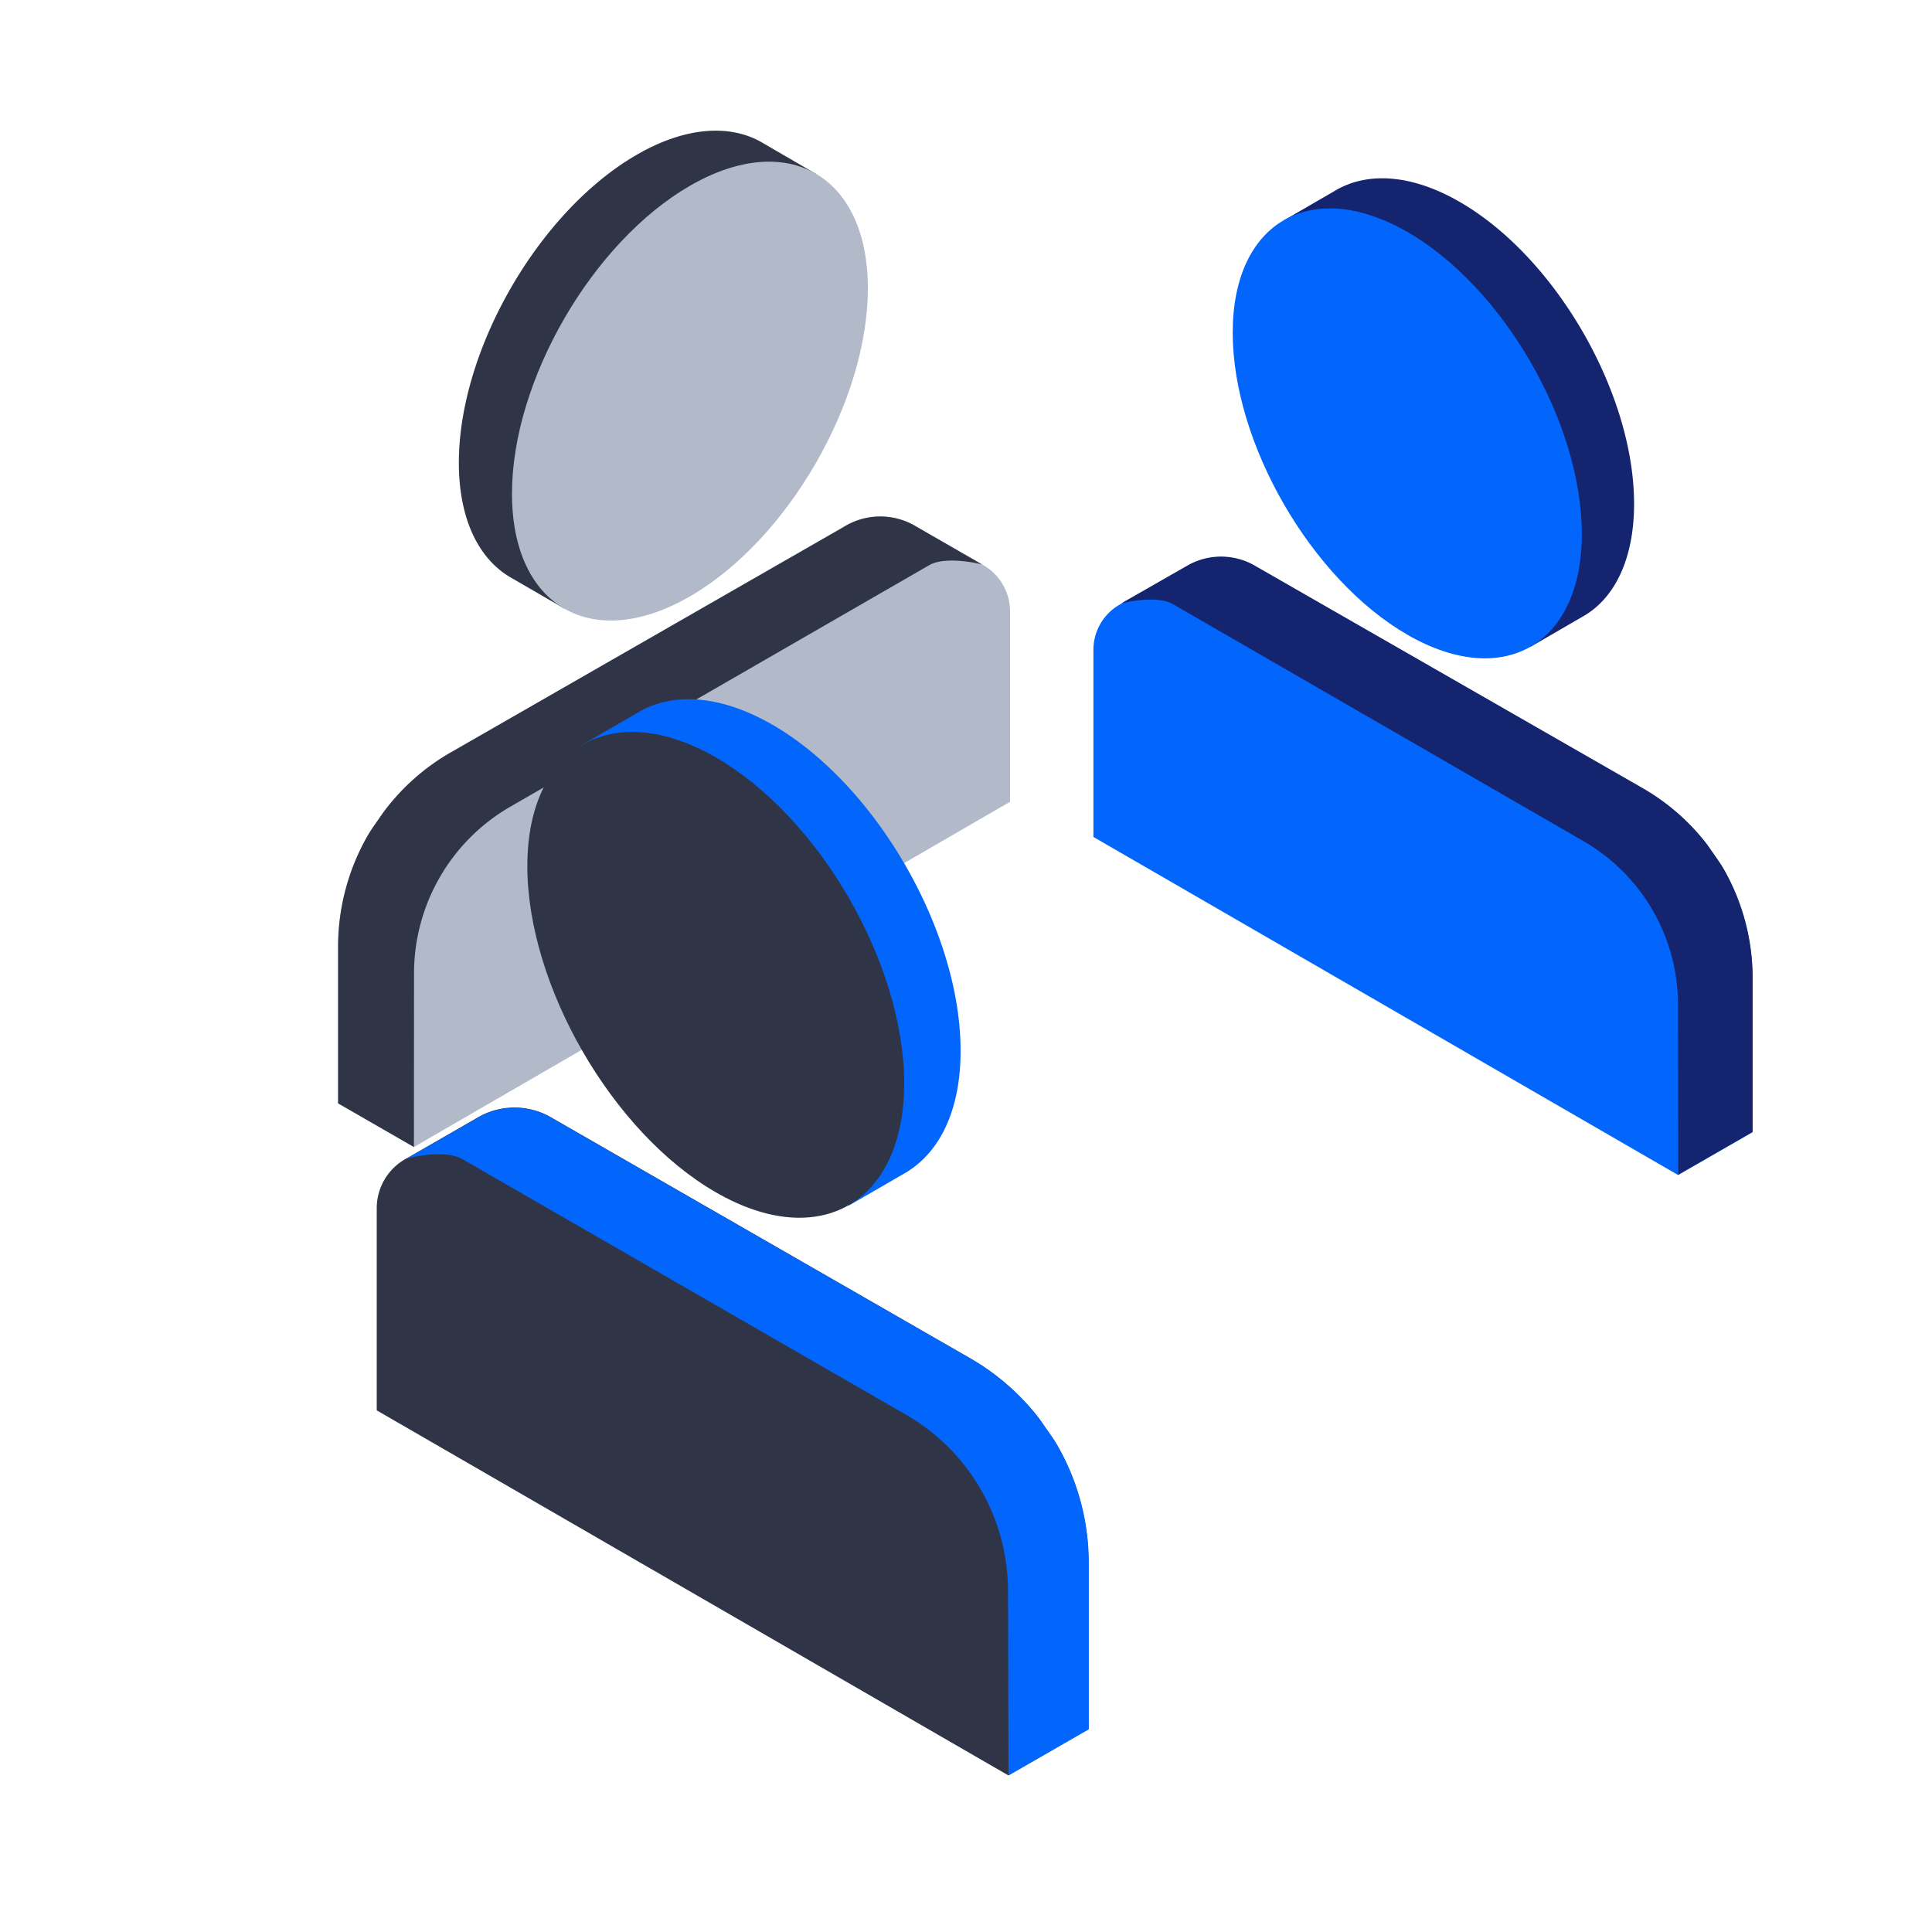
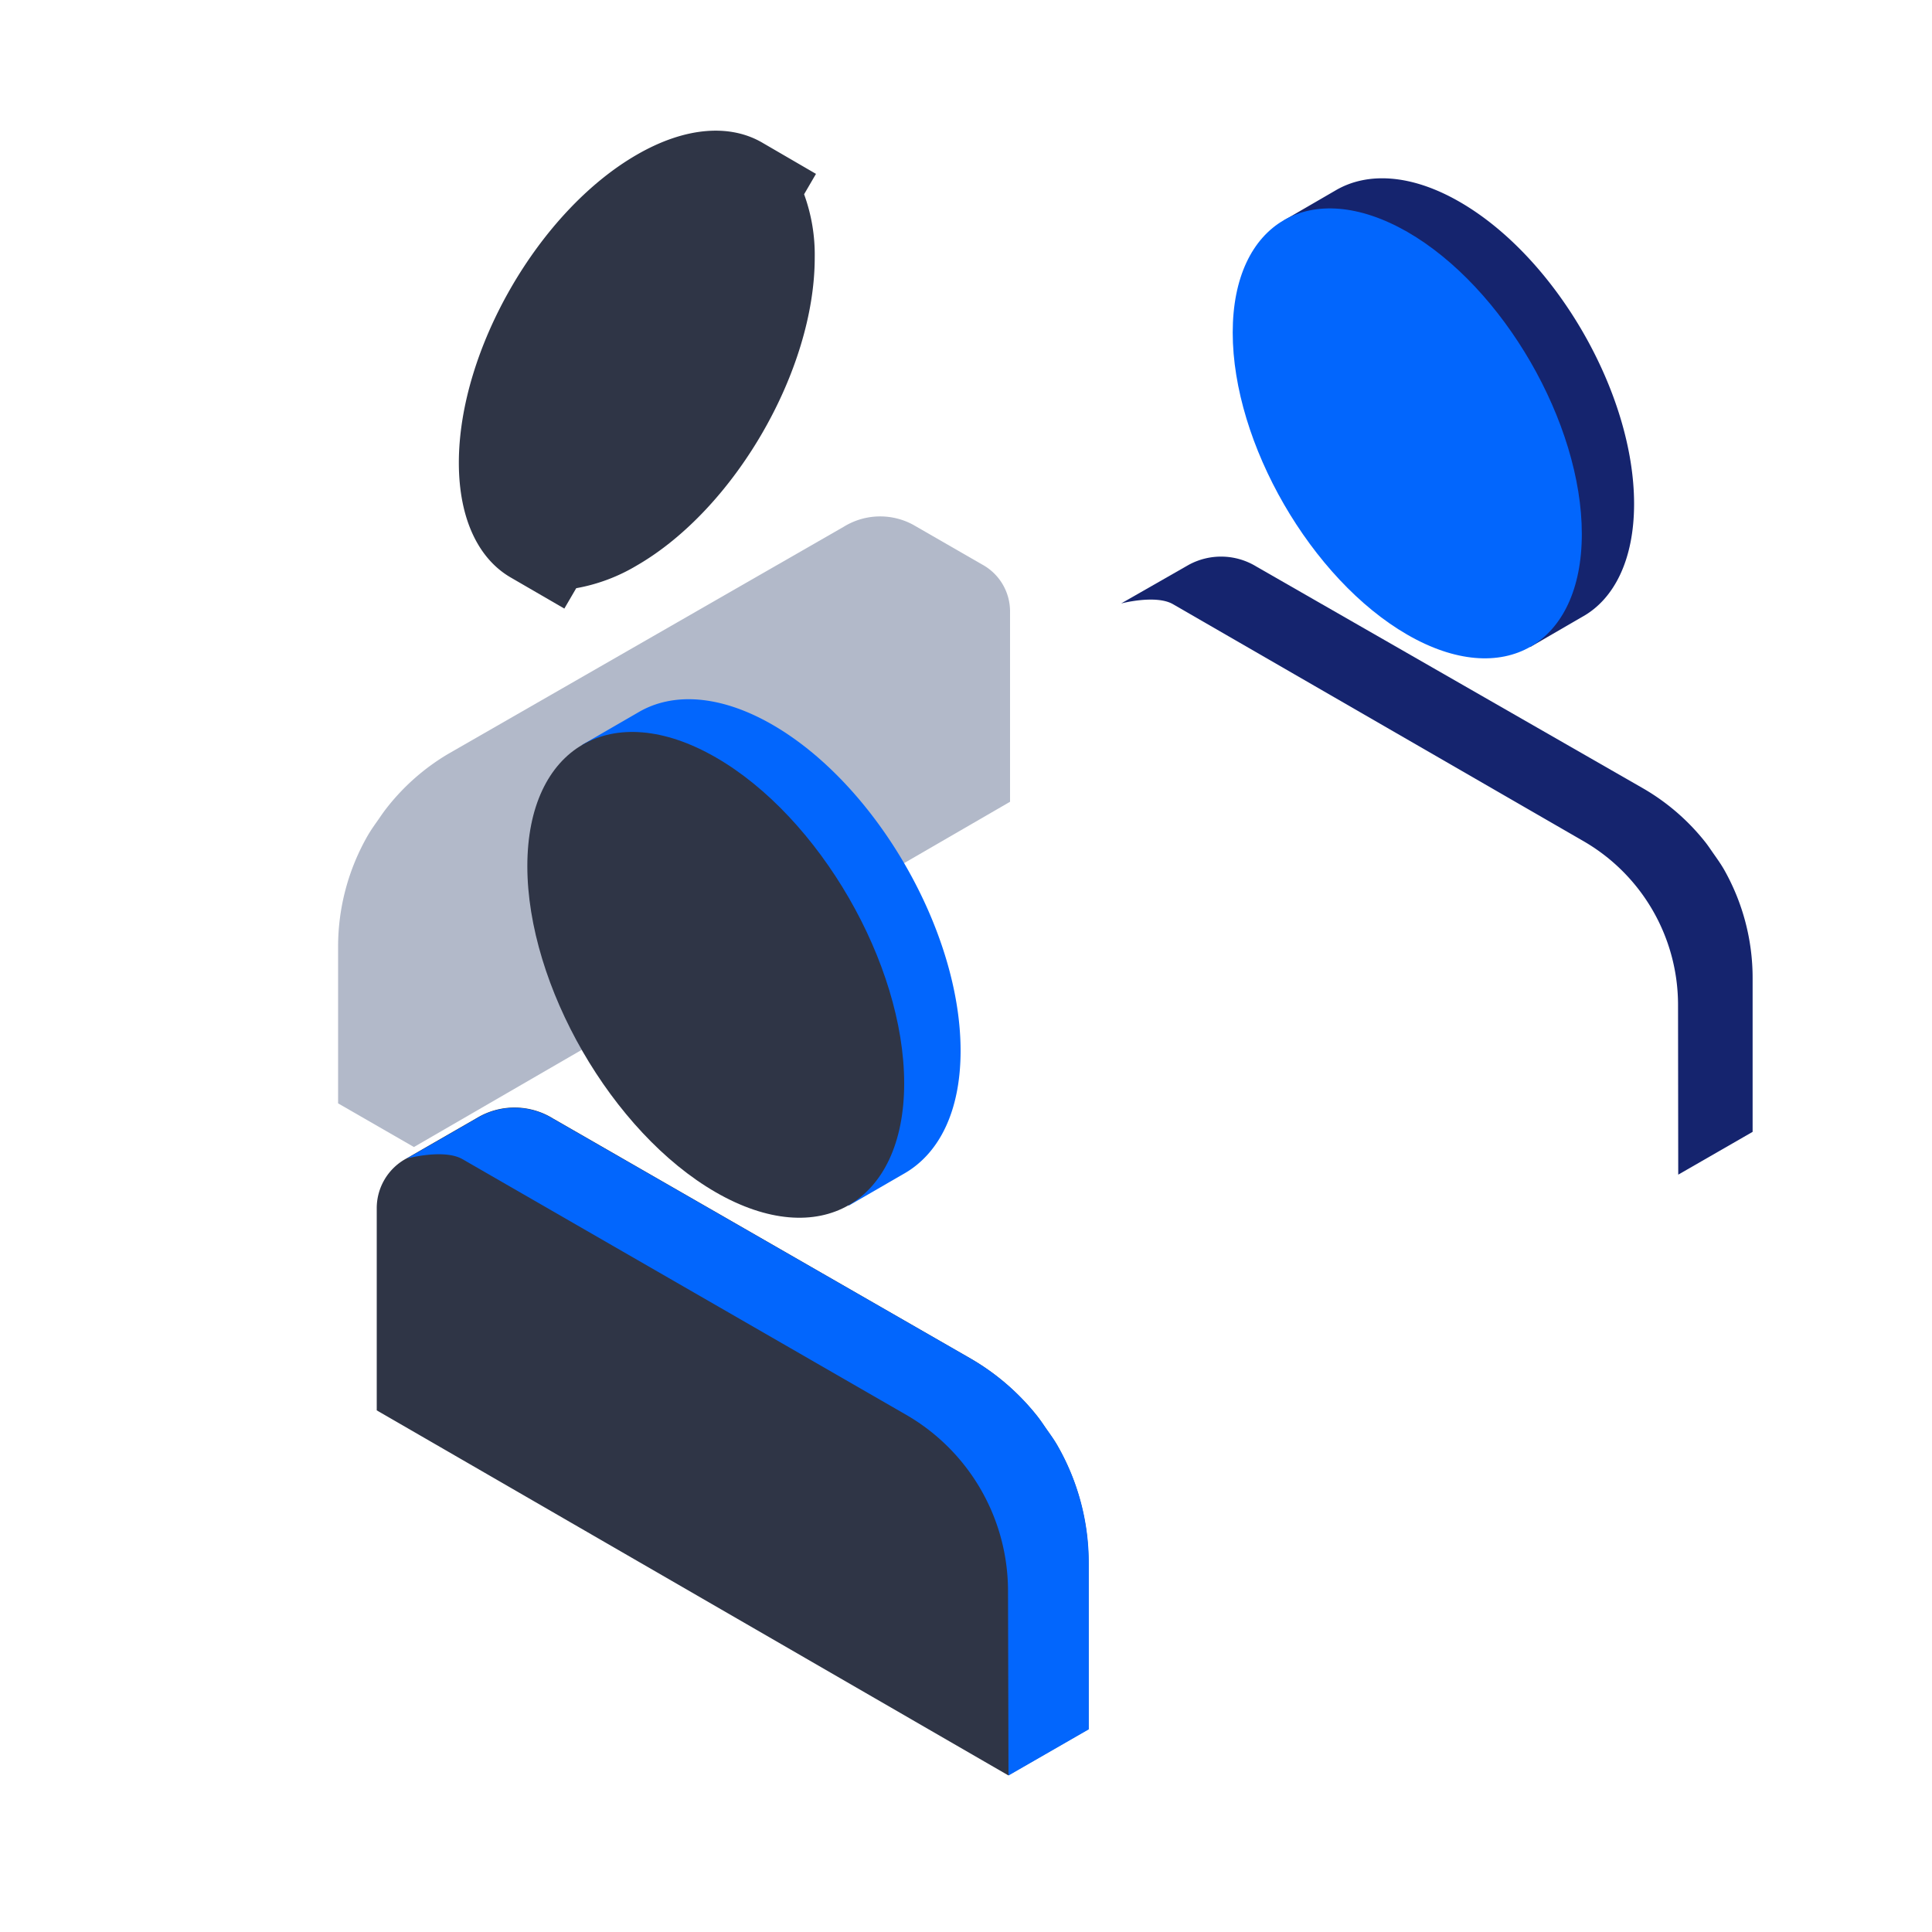
<svg xmlns="http://www.w3.org/2000/svg" id="community-value" viewBox="0 0 200 200">
  <defs>
    <style>.cls-1{fill:none;}.cls-2{fill:#b2b9c9;}.cls-3{fill:#2f3546;}.cls-4{fill:#0266fd;}.cls-5{fill:#15246e;}</style>
  </defs>
  <rect class="cls-1" width="200" height="200" />
  <path class="cls-2" d="M104.56,83V63.3a5.53,5.53,0,0,0-2.92-4.88l-7.1-4.09a7.17,7.17,0,0,0-7.18.19L46.47,78A22.84,22.84,0,0,0,40,83.68c-.29.37-.55.75-.81,1.13-.38.54-.77,1.08-1.1,1.65A23.08,23.08,0,0,0,35,98l0,16.22,7.85,4.52Z" />
-   <path class="cls-3" d="M42.86,100.73a19.94,19.94,0,0,1,10-17.24l43.36-25c1.81-1,5.44-.06,5.44-.06l-7.1-4.09a7.17,7.17,0,0,0-7.18.19L46.47,78A22.84,22.84,0,0,0,40,83.68c-.29.37-.55.75-.81,1.13-.38.54-.77,1.08-1.1,1.65A23.08,23.08,0,0,0,35,98l0,16.22,7.85,4.52Z" />
  <polygon class="cls-3" points="42.85 118.74 42.85 118.74 42.85 118.74 42.85 118.74" />
  <path class="cls-3" d="M84.47,18,79,14.82h0c-3.34-2-8-1.74-13.08,1.2C55.79,21.86,47.5,36.2,47.5,47.9c0,5.86,2.07,10,5.42,11.91L58.42,63l1.23-2.11a18.5,18.5,0,0,0,6.27-2.35c10.13-5.85,18.42-20.19,18.42-31.87a18.23,18.23,0,0,0-1.1-6.56Z" />
-   <path class="cls-2" d="M71.44,19.22C61.31,25.06,53,39.4,53,51.1s8.29,16.49,18.42,10.64,18.42-20.2,18.42-31.88S81.57,13.39,71.44,19.22Z" />
-   <path class="cls-4" d="M173.72,121.64l7.7-4.43,0-15.91a22.75,22.75,0,0,0-3-11.32c-.33-.56-.71-1.09-1.08-1.62-.26-.37-.51-.75-.79-1.11a22.7,22.7,0,0,0-6.4-5.56l-40.1-23a7,7,0,0,0-7-.18l-7,4a5.4,5.4,0,0,0-2.86,4.79l0,19.34Z" />
  <path class="cls-5" d="M173.71,104a19.58,19.58,0,0,0-9.78-16.92L121.4,62.53c-1.78-1-5.34-.06-5.34-.06l7-4a7,7,0,0,1,7,.18l40.1,23a22.7,22.7,0,0,1,6.4,5.56c.28.36.53.74.79,1.11.37.53.75,1.06,1.08,1.62a22.75,22.75,0,0,1,3,11.32l0,15.91-7.7,4.43Z" />
  <polygon class="cls-3" points="173.72 121.64 173.72 121.64 173.72 121.64 173.72 121.64" />
  <path class="cls-5" d="M169.16,52.16c0-11.48-8.13-25.55-18.07-31.27-5-2.88-9.55-3.11-12.83-1.18h0l-5.36,3.11,1.21,2.07A17.82,17.82,0,0,0,133,31.33c0,11.45,8.13,25.53,18.07,31.26a17.92,17.92,0,0,0,6.15,2.3l1.2,2.08,5.4-3.13C167.12,62,169.16,57.9,169.16,52.16Z" />
  <path class="cls-4" d="M145.68,24c9.94,5.72,18.07,19.79,18.07,31.27s-8.13,16.17-18.07,10.43-18.07-19.81-18.07-31.27S135.74,18.31,145.68,24Z" />
  <path class="cls-3" d="M104.37,183.78l8.31-4.78,0-17.19a24.37,24.37,0,0,0-3.25-12.21c-.35-.61-.77-1.18-1.17-1.75-.28-.41-.55-.81-.85-1.2a24.4,24.4,0,0,0-6.91-6L57.24,115.78a7.57,7.57,0,0,0-7.61-.2l-7.51,4.32A5.84,5.84,0,0,0,39,125.07L39,146Z" />
  <path class="cls-4" d="M104.35,164.71a21.08,21.08,0,0,0-10.56-18.26L47.88,120c-1.92-1.11-5.76-.07-5.76-.07l7.51-4.32a7.57,7.57,0,0,1,7.61.2l43.29,24.86a24.4,24.4,0,0,1,6.91,6c.3.39.57.79.85,1.2.4.57.82,1.14,1.17,1.75a24.37,24.37,0,0,1,3.25,12.21l0,17.19-8.31,4.78Z" />
  <polygon class="cls-3" points="104.37 183.78 104.37 183.78 104.37 183.78 104.37 183.78" />
  <path class="cls-4" d="M99.44,108.77c0-12.39-8.77-27.58-19.5-33.76-5.41-3.11-10.32-3.36-13.86-1.27h0l-5.79,3.35,1.3,2.24a19.37,19.37,0,0,0-1.16,7c0,12.37,8.78,27.56,19.51,33.75a19.18,19.18,0,0,0,6.64,2.48l1.29,2.24,5.83-3.37C97.25,119.34,99.44,115,99.44,108.77Z" />
  <path class="cls-3" d="M74.09,78.4C84.82,84.57,93.6,99.76,93.6,112.15s-8.78,17.46-19.51,11.27S54.59,102,54.59,89.66,63.36,72.22,74.09,78.4Z" />
</svg>